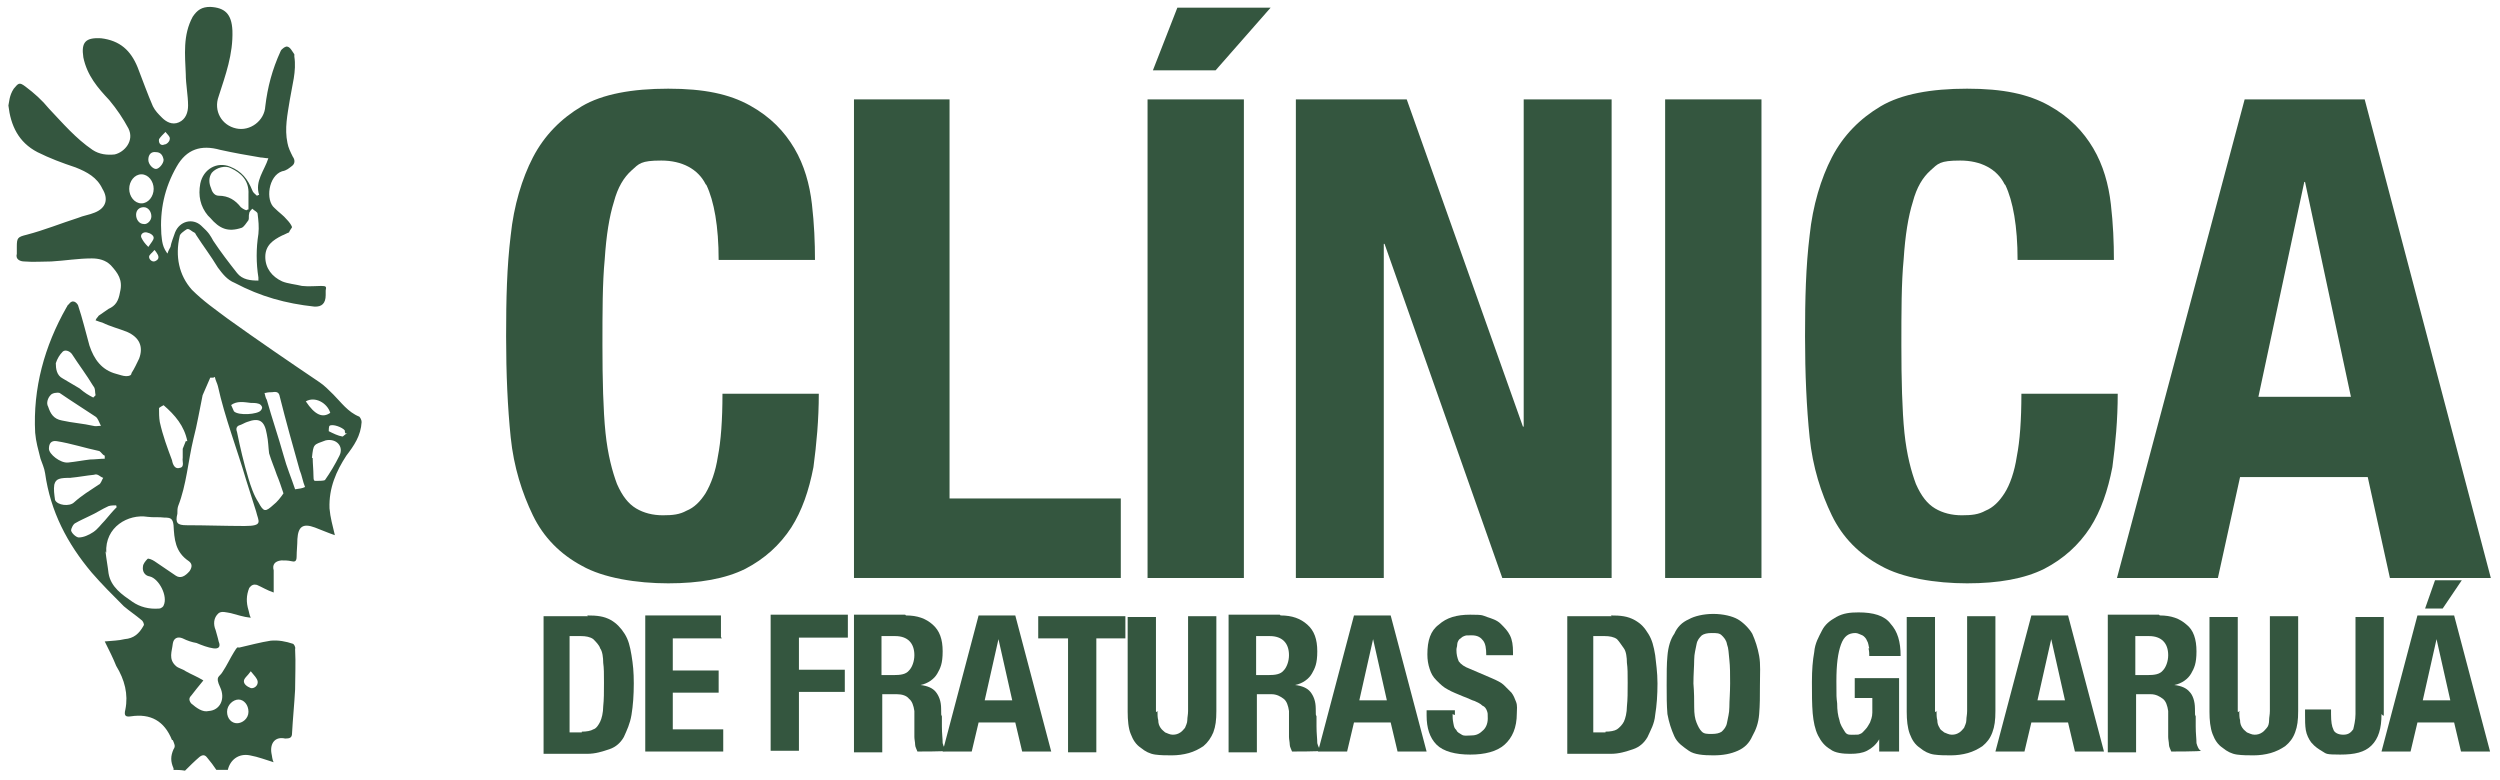
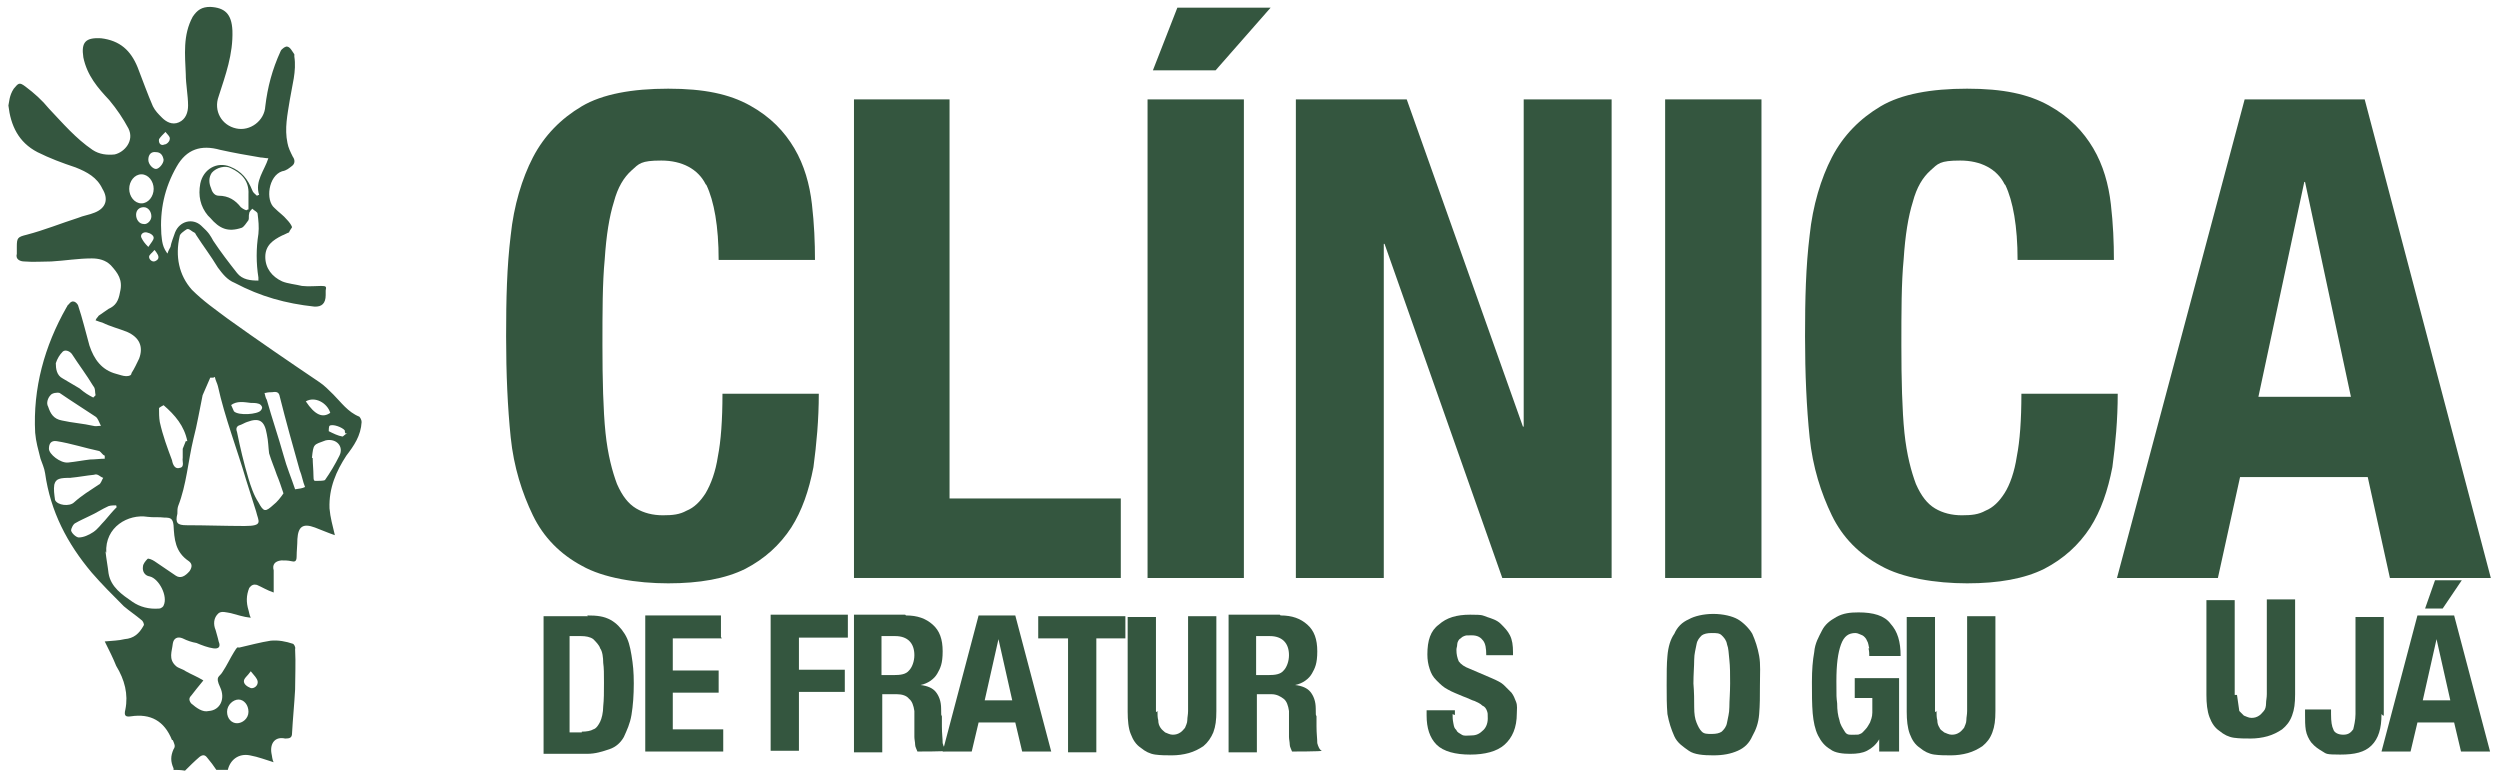
<svg xmlns="http://www.w3.org/2000/svg" id="Camada_1" data-name="Camada 1" version="1.1" width="327px" height="102px" viewBox="0 0 327 102">
  <defs>
    <style>
      .cls-1 {
        fill: #34563f;
        stroke-width: 0px;
      }
    </style>
  </defs>
  <path class="cls-1" d="M22.7,100.9v-.4c-.4-.9-.4-1.6,0-2.5.3-.4.1-.7-.1-1.2h-.1c-1-2.5-2.8-3.5-5.4-3.1-.7.1-.9-.1-.7-.9.4-2-.1-3.9-1.2-5.7-.4-1-.9-2-1.5-3.2,1-.1,1.8-.1,2.6-.3,1.2-.1,1.9-.7,2.5-1.8.1-.1-.1-.6-.3-.7-.7-.6-1.6-1.2-2.3-1.8-1.5-1.5-2.9-2.9-4.2-4.4-3.2-3.8-5.4-8-6.1-13-.1-.7-.4-1.3-.6-1.9-.3-1.2-.6-2.2-.7-3.4-.3-5.8,1.2-11.3,4.1-16.4.1-.1.1-.3.3-.4.4-.6.9-.4,1.2.1.6,1.8,1,3.5,1.5,5.3.6,1.8,1.6,3.2,3.5,3.7.4.1.9.3,1.3.3s.7-.1.7-.4c.4-.6.7-1.3,1-1.9.6-1.6,0-2.8-1.6-3.5-1-.4-2.2-.7-3.2-1.2-.3-.1-.4-.1-.9-.3.1-.3.3-.4.4-.6.4-.3.9-.6,1.3-.9.9-.4,1.3-1,1.5-2.2.4-1.6-.3-2.5-1.2-3.5-.7-.7-1.6-.9-2.5-.9-1.8,0-3.5.3-5.3.4-1.2,0-2.3.1-3.5,0-.6,0-1.2-.3-1-1v-.9c0-1.2.1-1.3,1.3-1.6,2.3-.6,4.5-1.5,6.7-2.2.7-.3,1.5-.4,2.2-.7,1.5-.6,1.8-1.8,1-3.1-.7-1.5-2-2.2-3.5-2.8-1.8-.6-3.4-1.2-5-2-2.5-1.3-3.5-3.5-3.8-6.1.1-.4.1-1.3.7-2.2.6-.7.7-.9,1.5-.3,1.2.9,2.2,1.8,3.1,2.9,1.8,1.9,3.5,3.9,5.7,5.4.9.6,1.9.7,2.9.6,1.3-.3,2.6-1.8,1.8-3.4-.7-1.3-1.5-2.5-2.5-3.7-1.5-1.6-2.9-3.2-3.4-5.6-.3-2,.3-2.6,2.3-2.5,2.5.3,3.9,1.6,4.8,3.8.7,1.8,1.3,3.5,2,5.1.3.6.7,1,1.2,1.5s1.3,1,2.2.6,1.2-1.3,1.2-2.2c0-1.3-.3-2.8-.3-4.1-.1-2.5-.4-5.1.9-7.5.6-.9,1.2-1.3,2.3-1.3,1.9.1,2.8.9,2.9,3.1.1,3.1-.9,5.8-1.8,8.6-.7,1.9.4,3.8,2.3,4.2,1.8.4,3.7-1,3.8-2.9.3-2.5.9-4.8,2-7.2.1-.3.7-.7.9-.6.4.1.6.6.9,1v.3c.3,1.9-.3,3.8-.6,5.7-.3,1.9-.7,3.7-.3,5.6.1.6.4,1.2.7,1.8.3.4.3.9-.1,1.2-.4.3-.7.6-1.3.7-1.8.6-2.2,3.8-1,4.8.6.6,1.2,1,1.6,1.5.3.3.6.7.7,1,0,.1-.3.4-.4.7-.3.1-.6.3-.9.4-1.2.6-2.2,1.3-2.2,2.8s.9,2.6,2.2,3.2c.7.3,1.8.4,2.6.6.9.1,1.8,0,2.5,0s.7.1.6.6v.6q0,1.6-1.5,1.5c-3.7-.4-7-1.3-10.4-3.1-1-.4-1.6-1.2-2.2-2-.9-1.5-1.9-2.8-2.8-4.2-.1-.1-.1-.3-.3-.4-.3-.1-.7-.6-1-.4s-.9.6-.9.9c-.6,2.6-.1,5.1,1.6,7,1.5,1.5,3.1,2.6,4.7,3.8,3.9,2.8,8,5.6,12,8.3.6.4,1.2,1,1.8,1.6,1,1,1.9,2.3,3.4,2.9.1.1.3.4.3.7-.1,1.8-1,3.1-2,4.4-1.3,2-2.3,4.2-2.2,6.9.1,1.2.4,2.2.7,3.5-.9-.3-1.8-.7-2.6-1-1.6-.6-2.2-.1-2.3,1.5,0,.7-.1,1.6-.1,2.3s-.3.7-.7.6-.9-.1-1.3-.1c-.9.1-1.2.6-1,1.3v2.9c-.9-.3-1.5-.7-2.2-1-.4-.1-.7,0-1,.4-.4,1-.4,1.9-.1,2.9.1.3.1.6.3,1-1-.1-1.8-.4-2.6-.6-.6-.1-1.2-.3-1.6,0-.7.6-.7,1.5-.4,2.2.1.4.3,1,.4,1.5.3.7,0,1-.7.9-.7-.1-1.5-.4-2.2-.7-.6-.1-1.2-.3-1.8-.6-.7-.3-1.2,0-1.3.7-.1,1-.6,2,.4,2.9.3.3.9.4,1.3.7.7.4,1.5.7,2.3,1.2-.6.7-1.2,1.5-1.6,2-.3.3-.3.6,0,1,.7.6,1.5,1.2,2.3,1,1.5-.1,2.2-1.6,1.5-3.1s-.1-1.3.3-2c.6-.9,1-1.8,1.5-2.6s.4-.6.7-.6c1.3-.3,2.8-.7,4.1-.9,1-.1,2,.1,2.9.4.1,0,.4.4.3.7.1,1.9,0,3.5,0,5.3-.1,1.9-.3,3.8-.4,5.7,0,.6-.3.7-.9.7-1.3-.3-2,.6-1.8,1.9.1.4.1.9.3,1.2-1-.3-2-.7-3.1-.9-1.5-.3-2.6.6-2.9,1.9h-1.5c-.4-.6-.7-1-1.2-1.6-.3-.4-.6-.4-1-.1-.7.6-1.3,1.2-1.9,1.8-.6-.1-1-.1-1.5-.1ZM27.9,49.4h-.4c-.3.7-.7,1.6-1,2.3-.4,1.9-.7,3.8-1.2,5.7-.7,2.9-.9,6-2,8.8-.1.3-.1.6-.1,1-.3,1.2,0,1.5,1.2,1.5,2.5,0,5.1.1,7.6.1s1.8-.6,1.5-1.9c-.4-1.3-.9-2.8-1.3-4.1-1.2-4.1-2.8-8.2-3.7-12.3-.1-.4-.3-.7-.4-1.2ZM21.9,33.2c.1-.4.3-.7.4-.9.1-.6.4-1.3.6-1.9.6-1.5,2.3-1.9,3.4-.9s1.2,1.3,1.6,2c1,1.5,2,2.8,3.1,4.2.7.9,1.8,1,2.8,1v-.4c-.3-1.9-.3-3.8,0-5.7.1-.9,0-1.8-.1-2.6,0-.3-.4-.4-.7-.7-.1.1-.4.4-.4.6-.1.3,0,.7-.1.9-.3.4-.6.9-.9,1-1.8.6-2.9.1-4.1-1.3l-.3-.3c-1-1.2-1.3-2.6-1-4.2.4-1.9,2.2-2.9,3.9-2.2,1.5.6,2.3,1.6,2.9,3.1.1.3.3.4.6.7.1,0,.1-.1.3-.1-.6-1.8.7-3.2,1.2-4.8-.4,0-.7-.1-1-.1-1.8-.3-3.5-.6-5.3-1-2.5-.7-4.4-.1-5.7,2.2-1.6,2.8-2.2,5.7-2,8.8.1.9.1,1.8,1,2.8ZM13.8,72.1c.1,1,.3,2,.4,2.9.3,1.8,1.8,2.8,3.1,3.7,1,.7,2.2,1,3.5.9.3,0,.6-.3.6-.4.6-1.2-.6-3.5-1.8-3.8-.7-.1-1-.7-.9-1.3,0-.3.3-.7.6-1,.1-.1.6.1.9.3.9.6,1.9,1.3,2.8,1.9.6.4,1.2.1,1.8-.6.4-.6.3-1-.1-1.3-1.8-1.2-1.9-2.9-2-4.7-.1-.9-.4-1-1.2-1-.7-.1-1.5,0-2.2-.1-2.5-.4-5.6,1.3-5.4,4.7ZM37.1,64.6c-.3-.9-.6-1.8-.9-2.5-.3-.9-.7-1.8-1-2.8-.1-.7-.1-1.6-.3-2.5-.3-1.8-1-2.2-2.6-1.6-.3.1-.6.3-.9.4-.4.1-.6.4-.4.9.4,2,.9,4.1,1.5,6.1.3,1,.7,2.2,1.3,3.1.7,1.3.9,1.3,2,.3.4-.3.9-.9,1.3-1.5ZM34.6,51.4c.1.3.1.6.3.9.7,2.5,1.5,4.8,2.2,7.3.4,1.5,1,2.9,1.5,4.4.6-.1.9-.1,1.3-.3-.3-.7-.4-1.5-.7-2.2-.9-3.2-1.8-6.4-2.6-9.6-.1-.6-.4-.7-1-.6-.1,0-.6,0-.9.1ZM32.2,27.5c.1,0,.1-.1.3-.1v-2c.1-1.8-1-2.8-2.3-3.4-.7-.4-1.9-.1-2.5.6-.4.6-.4,1.3-.1,2,.1.4.4,1,1,1,1.3,0,2.2.6,2.9,1.5.1.1.4.3.7.4ZM9.3,62.5c-1.5,0-2,.1-2.2.9-.1.6,0,1.3.1,2,.3.7,1.9.9,2.5.3,1-.9,2-1.5,3.2-2.3.3-.1.4-.6.6-.9-.4-.1-.7-.6-1.2-.4-1,.1-2,.3-3.1.4ZM13.2,55.7c-.3-.6-.4-1-.7-1.2-1.5-1-3.1-2-4.7-3.1-.3-.1-1,0-1.2.3-.3.3-.6,1-.3,1.5.3.9.7,1.6,1.8,1.8,1.3.3,2.8.4,4.1.7.3.1.6,0,1,0ZM40.9,59.9c0,.7.1,1.6.1,2.3s.1.7.3.7c.4,0,1,0,1.2-.1.7-1,1.3-2,1.9-3.2s-.4-2.3-1.8-2c-1.6.6-1.6.4-1.8,2.3ZM24.5,57.7c-.4-2-1.6-3.4-3.1-4.7,0,0-.6.3-.6.4,0,.6,0,1.2.1,1.8.4,1.8,1,3.4,1.6,5,.1.6.4,1.2,1,1,.7-.1.3-.9.4-1.3v-1.2c.1-.3.3-.7.4-1ZM12.2,52q.1-.1.3-.3c-.1-.4,0-.9-.3-1.2-.9-1.5-1.9-2.8-2.8-4.2-.3-.4-.9-.6-1.2-.3-.4.4-.7.9-.9,1.5,0,.7.1,1.6.9,2,.7.4,1.5.9,2.2,1.3.7.6,1.2.9,1.8,1.2ZM13.7,59.9v-.3c-.3-.1-.4-.4-.7-.6-1.9-.4-3.7-1-5.6-1.3-.7-.1-1,.3-1,1s1.5,1.9,2.5,1.8,2-.3,2.9-.4c.6,0,1.3-.1,1.9-.1ZM15.3,66.4c0-.1-.1-.1-.1-.3-.3,0-.7,0-1,.1-.9.4-1.6.9-2.5,1.3-.6.3-1.3.6-1.8.9-.3.1-.6.7-.6,1,.1.4.7.9,1,.9.6,0,1.3-.3,1.9-.7.6-.4,1-1,1.5-1.5.6-.7,1-1.2,1.6-1.8ZM20.1,24.7c0-1-.7-1.9-1.6-1.9s-1.6.9-1.6,1.9.7,1.9,1.6,1.9,1.6-.9,1.6-1.9ZM32.5,93.1c0-.9-.6-1.6-1.3-1.6s-1.5.7-1.5,1.6.6,1.5,1.3,1.5,1.5-.6,1.5-1.5ZM30.2,52.9l.4.9c.6.6,3.1.4,3.5-.1.1-.1.3-.4.1-.6,0-.1-.3-.3-.4-.3-.3-.1-.7-.1-1-.1-.9-.1-1.8-.3-2.6.3ZM40,52.5c1.2,1.8,2.2,2.2,3.2,1.5-.4-1.3-2-2.2-3.2-1.5ZM19.8,28.3c0-.6-.4-1.2-1-1.2s-1,.4-1,1,.4,1.2,1,1.2c.4.1,1-.4,1-1ZM19.4,20.9c0,.6.6,1.2,1,1.2s1-.7,1-1.2c-.1-.6-.4-1-1-1-.6-.1-1,.3-1,1ZM32.8,87.8c-.4.6-.9.9-.9,1.3s.4.7.9.9c.4.1,1-.3.9-.9-.1-.4-.4-.7-.9-1.3ZM45.2,56.7c-.1-.1-.1-.3-.1-.4-.3-.4-1.6-.9-2-.6-.1.1-.1.6-.1.7.6.3,1.2.6,1.8.7.1,0,.3-.3.6-.4ZM19.4,32.3c.4-.6.7-.9.7-1.2s-.4-.6-.9-.7-.9.3-.7.7.4.7.9,1.2ZM21.7,17.2c-.4.4-.7.7-.9,1-.1.6.3.9.7.7.3,0,.7-.4.7-.7.1-.3-.3-.6-.6-1ZM20.2,32.7c-.3.4-.7.6-.7.9s.3.6.6.6.6-.3.6-.4c.1-.3-.1-.6-.4-1Z" />
  <g>
    <g>
      <path class="cls-1" d="M92.3,24.1c-1-2-3.1-3.1-5.8-3.1s-2.9.4-3.9,1.3c-1,.9-1.8,2.2-2.3,4.1-.6,1.9-1,4.4-1.2,7.5-.3,3.1-.3,6.9-.3,11.3s.1,8.5.4,11.4.9,5.1,1.5,6.7c.7,1.6,1.5,2.6,2.5,3.2s2.2.9,3.5.9,2.2-.1,3.1-.6c1-.4,1.8-1.2,2.5-2.3.7-1.2,1.3-2.8,1.6-4.8.4-2,.6-4.8.6-8.2h12.6c0,3.4-.3,6.6-.7,9.6-.6,3.1-1.5,5.7-2.9,7.9-1.5,2.3-3.5,4.1-6,5.4-2.6,1.3-6,1.9-10.1,1.9s-8.5-.7-11.3-2.3c-2.8-1.5-5-3.7-6.4-6.6s-2.5-6.3-2.9-10.2-.6-8.3-.6-13.2.1-9.1.6-13.2c.4-3.9,1.5-7.5,2.9-10.2,1.5-2.9,3.7-5.1,6.4-6.7s6.6-2.3,11.3-2.3,8,.7,10.7,2.2,4.5,3.4,5.8,5.6,2,4.7,2.3,7.3.4,5,.4,7.3h-12.6c0-4.4-.6-7.7-1.6-9.8Z" />
      <path class="cls-1" d="M111.6,13h12.6v52.2h22.4v10.4h-34.9V13Z" />
      <path class="cls-1" d="M150.1,13h12.6v62.6h-12.6V13ZM166.2,1l-7.2,8.2h-8.2l3.2-8.2s12.1,0,12.1,0Z" />
      <path class="cls-1" d="M199.2,55.8h.1V13h11.5v62.6h-14.3l-15.4-43.7h-.1v43.7h-11.5V13h14.5l15.2,42.8Z" />
      <path class="cls-1" d="M217.8,13h12.6v62.6h-12.6V13Z" />
      <path class="cls-1" d="M262.2,24.1c-1-2-3.1-3.1-5.8-3.1s-2.9.4-3.9,1.3c-1,.9-1.8,2.2-2.3,4.1-.6,1.9-1,4.4-1.2,7.5-.3,3.1-.3,6.9-.3,11.3s.1,8.5.4,11.4.9,5.1,1.5,6.7c.7,1.6,1.5,2.6,2.5,3.2s2.2.9,3.5.9,2.2-.1,3.1-.6c1-.4,1.8-1.2,2.5-2.3s1.3-2.8,1.6-4.8c.4-2,.6-4.8.6-8.2h12.6c0,3.4-.3,6.6-.7,9.6-.6,3.1-1.5,5.7-2.9,7.9-1.5,2.3-3.5,4.1-6,5.4-2.6,1.3-6,1.9-10.1,1.9s-8.5-.7-11.3-2.3c-2.8-1.5-5-3.7-6.4-6.6s-2.5-6.3-2.9-10.2-.6-8.3-.6-13.2.1-9.1.6-13.2c.4-3.9,1.5-7.5,2.9-10.2,1.5-2.9,3.7-5.1,6.4-6.7s6.6-2.3,11.3-2.3,8,.7,10.7,2.2,4.5,3.4,5.8,5.6,2,4.7,2.3,7.3c.3,2.6.4,5,.4,7.3h-12.6c0-4.4-.6-7.7-1.6-9.8Z" />
      <path class="cls-1" d="M309.3,13l16.5,62.6h-13.2l-2.9-13.2h-16.7l-2.9,13.2h-13.2l16.7-62.6h15.6ZM307.5,51.9l-6-28.1h-.1l-6,28.1h12.1Z" />
    </g>
    <g>
      <path class="cls-1" d="M76.8,80.5c1.3,0,2.2.1,3.1.6.7.4,1.3,1,1.8,1.8s.7,1.6.9,2.8.3,2.2.3,3.7-.1,2.9-.3,4.1-.6,2-1,2.9c-.4.7-1,1.3-1.9,1.6s-1.8.6-2.9.6h-5.7v-18h5.8ZM76.1,95.7c.6,0,1.2-.1,1.5-.3.4-.1.7-.6.9-1s.4-1.2.4-2c.1-.9.1-1.9.1-3.1s0-1.9-.1-2.6c0-.7-.1-1.5-.4-1.9-.1-.4-.6-.9-.9-1.2-.4-.3-1-.4-1.6-.4h-1.5v12.6s1.6,0,1.6,0Z" />
      <path class="cls-1" d="M94.4,83.5h-6.4v4.2h6v2.9h-6v4.8h6.6v2.9h-10.2v-17.8h9.9v2.9h.1Z" />
      <path class="cls-1" d="M110.9,80.5v2.9h-6.4v4.2h6v2.9h-6v7.7h-3.7v-17.8h10.1Z" />
      <path class="cls-1" d="M118.5,80.5c1.5,0,2.6.4,3.5,1.2s1.3,1.9,1.3,3.5-.3,2.2-.7,2.9-1.2,1.3-2.2,1.5h0c.9.1,1.6.4,2,.9s.7,1.2.7,2.2,0,.7.1,1v1.3c0,1,.1,1.6.1,2.2.1.4.3.9.6,1h0c0,.1-3.9.1-3.9.1-.1-.3-.3-.6-.3-.9s-.1-.7-.1-1v-3.4c-.1-.7-.3-1.3-.7-1.6-.3-.4-.9-.6-1.6-.6h-1.9v7.6h-3.7v-18h6.7ZM116.9,88.3c.9,0,1.6-.1,2-.6.4-.4.7-1.2.7-2,0-1.6-.9-2.5-2.5-2.5h-1.8v5.1s1.5,0,1.5,0Z" />
      <path class="cls-1" d="M132.8,80.5l4.7,17.8h-3.8l-.9-3.8h-4.8l-.9,3.8h-3.8l4.7-17.8h4.8ZM132.4,91.6l-1.8-8h0l-1.8,8h3.5Z" />
      <path class="cls-1" d="M147.3,83.5h-3.9v14.9h-3.7v-14.9h-3.9v-2.9h11.4v2.9h.1Z" />
      <path class="cls-1" d="M151.4,93c0,.4,0,.9.1,1.2,0,.4.1.7.3,1s.4.4.6.6c.3.1.6.3,1,.3s.7-.1,1-.3.4-.4.6-.6c.1-.3.3-.6.3-1s.1-.7.1-1.2v-12.4h3.7v12.4c0,1.2-.1,2-.4,2.8-.3.7-.7,1.3-1.3,1.8-.6.4-1.2.7-1.9.9s-1.5.3-2.2.3-1.5,0-2.2-.1-1.3-.4-1.9-.9c-.6-.4-1-1-1.3-1.8-.3-.7-.4-1.8-.4-2.9v-12.4h3.7v12.4h.3Z" />
      <path class="cls-1" d="M167.5,80.5c1.5,0,2.6.4,3.5,1.2s1.3,1.9,1.3,3.5-.3,2.2-.7,2.9-1.2,1.3-2.2,1.5h0c.9.1,1.6.4,2,.9s.7,1.2.7,2.2,0,.7.1,1v1.3c0,1,.1,1.6.1,2.2.1.4.3.9.6,1h0c0,.1-3.9.1-3.9.1-.1-.3-.3-.6-.3-.9s-.1-.7-.1-1v-3.4c-.1-.7-.3-1.3-.7-1.6s-.9-.6-1.6-.6h-1.9v7.6h-3.7v-18h6.7ZM165.9,88.3c.9,0,1.6-.1,2-.6.4-.4.7-1.2.7-2,0-1.6-.9-2.5-2.5-2.5h-1.8v5.1s1.5,0,1.5,0Z" />
-       <path class="cls-1" d="M181.9,80.5l4.7,17.8h-3.8l-.9-3.8h-4.8l-.9,3.8h-3.8l4.7-17.8h4.8ZM181.4,91.6l-1.8-8h0l-1.8,8h3.5Z" />
      <path class="cls-1" d="M190,93.4c0,.4,0,.7.1,1.2s.1.6.4.9c.1.3.4.4.7.6s.7.1,1.2.1,1-.1,1.5-.6c.4-.3.7-.9.7-1.6s0-.7-.1-1-.3-.6-.6-.7c-.3-.3-.6-.4-1-.6-.4-.1-.9-.4-1.5-.6-.7-.3-1.5-.6-2-.9-.6-.3-1-.7-1.5-1.2s-.7-.9-.9-1.5-.3-1.2-.3-1.9c0-1.8.4-3.1,1.5-3.9,1-.9,2.3-1.3,4.1-1.3s1.6.1,2.2.3,1.3.4,1.8.9.9.9,1.2,1.5.4,1.3.4,2.2v.4h-3.5c0-.9-.1-1.5-.4-1.9s-.7-.7-1.5-.7-.7,0-1,.1-.4.3-.6.4c-.1.1-.3.4-.3.7s-.1.4-.1.7c0,.6.1,1,.3,1.5.3.4.7.7,1.5,1l2.8,1.2c.7.3,1.3.6,1.6.9s.7.7,1,1c.3.4.4.7.6,1.2s.1,1,.1,1.5c0,1.9-.6,3.2-1.6,4.1-1,.9-2.6,1.3-4.5,1.3s-3.5-.4-4.4-1.3-1.3-2.2-1.3-3.8v-.7h3.7v.6h-.1Z" />
-       <path class="cls-1" d="M210.7,80.5c1.3,0,2.2.1,3.1.6s1.3,1,1.8,1.8.7,1.6.9,2.8c.1,1,.3,2.2.3,3.7s-.1,2.9-.3,4.1c-.1,1.2-.6,2-1,2.9-.4.7-1,1.3-1.9,1.6s-1.8.6-2.9.6h-5.7v-18h5.8ZM210,95.7c.6,0,1.2-.1,1.5-.3s.7-.6.9-1,.4-1.2.4-2c.1-.9.1-1.9.1-3.1s0-1.9-.1-2.6c0-.7-.1-1.5-.4-1.9s-.6-.9-.9-1.2c-.4-.3-1-.4-1.6-.4h-1.5v12.6s1.6,0,1.6,0Z" />
      <path class="cls-1" d="M218.1,85.8c.1-1.2.4-2.2.9-2.9.4-.9,1-1.5,1.9-1.9.7-.4,1.9-.7,3.2-.7s2.5.3,3.2.7,1.5,1.2,1.9,1.9c.4.9.7,1.8.9,2.9s.1,2.3.1,3.8,0,2.6-.1,3.8-.4,2-.9,2.9c-.4.9-1,1.5-1.9,1.9s-1.9.6-3.2.6-2.5-.1-3.2-.6-1.5-1-1.9-1.9c-.4-.9-.7-1.8-.9-2.9-.1-1.2-.1-2.3-.1-3.8s0-2.8.1-3.8ZM221.6,92.5c0,.9.1,1.5.3,2s.4.9.7,1.2c.3.3.7.3,1.3.3s1-.1,1.3-.3c.3-.3.6-.6.7-1.2s.3-1.2.3-2,.1-1.9.1-3.1,0-2.2-.1-3.1-.1-1.5-.3-2c-.1-.6-.4-.9-.7-1.2s-.7-.3-1.3-.3-1,.1-1.3.3c-.3.3-.6.6-.7,1.2-.1.6-.3,1.2-.3,2s-.1,1.9-.1,3.1c.1,1.2.1,2.2.1,3.1Z" />
      <path class="cls-1" d="M244.5,84.8c-.1-.3-.1-.7-.3-1-.1-.3-.4-.6-.6-.7-.3-.1-.6-.3-.9-.3-.9,0-1.5.4-1.9,1.5s-.6,2.6-.6,4.8,0,2,.1,2.9c0,.9.1,1.6.3,2.2.1.6.4,1,.7,1.5s.7.4,1.3.4.4,0,.7-.1.4-.3.7-.6.4-.6.6-.9c.1-.3.3-.7.3-1.3v-1.9h-2.3v-2.6h5.8v9.6h-2.6v-1.6h0c-.4.7-1,1.2-1.6,1.5s-1.3.4-2.2.4-2-.1-2.6-.6c-.7-.4-1.2-1-1.6-1.8s-.6-1.8-.7-2.9c-.1-1.2-.1-2.5-.1-4.1s.1-2.8.3-3.9c.1-1.2.6-2,1-2.8s1-1.3,1.9-1.8,1.8-.6,2.9-.6c1.9,0,3.4.4,4.2,1.5.9,1,1.3,2.3,1.3,4.2h-4.1c0-.3,0-.6-.1-1Z" />
      <path class="cls-1" d="M253.3,93c0,.4,0,.9.1,1.2,0,.4.1.7.3,1,.1.3.4.4.6.6.3.1.6.3,1,.3s.7-.1,1-.3.4-.4.6-.6c.1-.3.3-.6.3-1s.1-.7.1-1.2v-12.4h3.7v12.4c0,1.2-.1,2-.4,2.8s-.7,1.3-1.3,1.8c-.6.4-1.2.7-1.9.9s-1.5.3-2.2.3-1.5,0-2.2-.1-1.3-.4-1.9-.9c-.6-.4-1-1-1.3-1.8s-.4-1.8-.4-2.9v-12.4h3.7v12.4h.3Z" />
-       <path class="cls-1" d="M270.5,80.5l4.7,17.8h-3.8l-.9-3.8h-4.8l-.9,3.8h-3.8l4.7-17.8h4.8ZM270.1,91.6l-1.8-8h0l-1.8,8h3.5Z" />
-       <path class="cls-1" d="M282.5,80.5c1.5,0,2.6.4,3.5,1.2.9.7,1.3,1.9,1.3,3.5s-.3,2.2-.7,2.9-1.2,1.3-2.2,1.5h0c.9.1,1.6.4,2,.9.4.4.7,1.2.7,2.2s0,.7.1,1v1.3c0,1,.1,1.6.1,2.2.1.4.3.9.6,1h0c0,.1-3.9.1-3.9.1-.1-.3-.3-.6-.3-.9s-.1-.7-.1-1v-3.4c-.1-.7-.3-1.3-.7-1.6s-.9-.6-1.6-.6h-1.9v7.6h-3.7v-18h6.7ZM280.9,88.3c.9,0,1.6-.1,2-.6.4-.4.7-1.2.7-2,0-1.6-.9-2.5-2.5-2.5h-1.8v5.1s1.5,0,1.5,0Z" />
-       <path class="cls-1" d="M292.9,93c0,.4,0,.9.1,1.2,0,.4.1.7.3,1s.4.4.6.6c.3.1.6.3,1,.3s.7-.1,1-.3.4-.4.6-.6.3-.6.3-1,.1-.7.1-1.2v-12.4h3.7v12.4c0,1.2-.1,2-.4,2.8s-.7,1.3-1.3,1.8c-.6.4-1.2.7-1.9.9s-1.5.3-2.2.3-1.5,0-2.2-.1-1.3-.4-1.9-.9c-.6-.4-1-1-1.3-1.8s-.4-1.8-.4-2.9v-12.4h3.7v12.4h.3Z" />
+       <path class="cls-1" d="M292.9,93s.4.4.6.6c.3.1.6.3,1,.3s.7-.1,1-.3.4-.4.6-.6.3-.6.3-1,.1-.7.1-1.2v-12.4h3.7v12.4c0,1.2-.1,2-.4,2.8s-.7,1.3-1.3,1.8c-.6.4-1.2.7-1.9.9s-1.5.3-2.2.3-1.5,0-2.2-.1-1.3-.4-1.9-.9c-.6-.4-1-1-1.3-1.8s-.4-1.8-.4-2.9v-12.4h3.7v12.4h.3Z" />
      <path class="cls-1" d="M311.5,93.4c0,1.9-.4,3.2-1.3,4.1-.9.9-2.2,1.2-4.1,1.2s-1.8-.1-2.3-.4-1-.6-1.5-1.2c-.3-.4-.6-1-.7-1.6s-.1-1.3-.1-2v-.7h3.4v.6c0,1,.1,1.6.3,2,.1.4.6.7,1.3.7s1-.3,1.3-.7c.1-.4.3-1.2.3-2v-12.7h3.7v12.9h-.1Z" />
      <path class="cls-1" d="M321,80.5l4.7,17.8h-3.8l-.9-3.8h-4.8l-.9,3.8h-3.8l4.7-17.8h4.8ZM320.5,91.6l-1.8-8h0l-1.8,8h3.5ZM322,75.9l-2.5,3.7h-2.3l1.3-3.7h3.5Z" />
    </g>
  </g>
</svg>